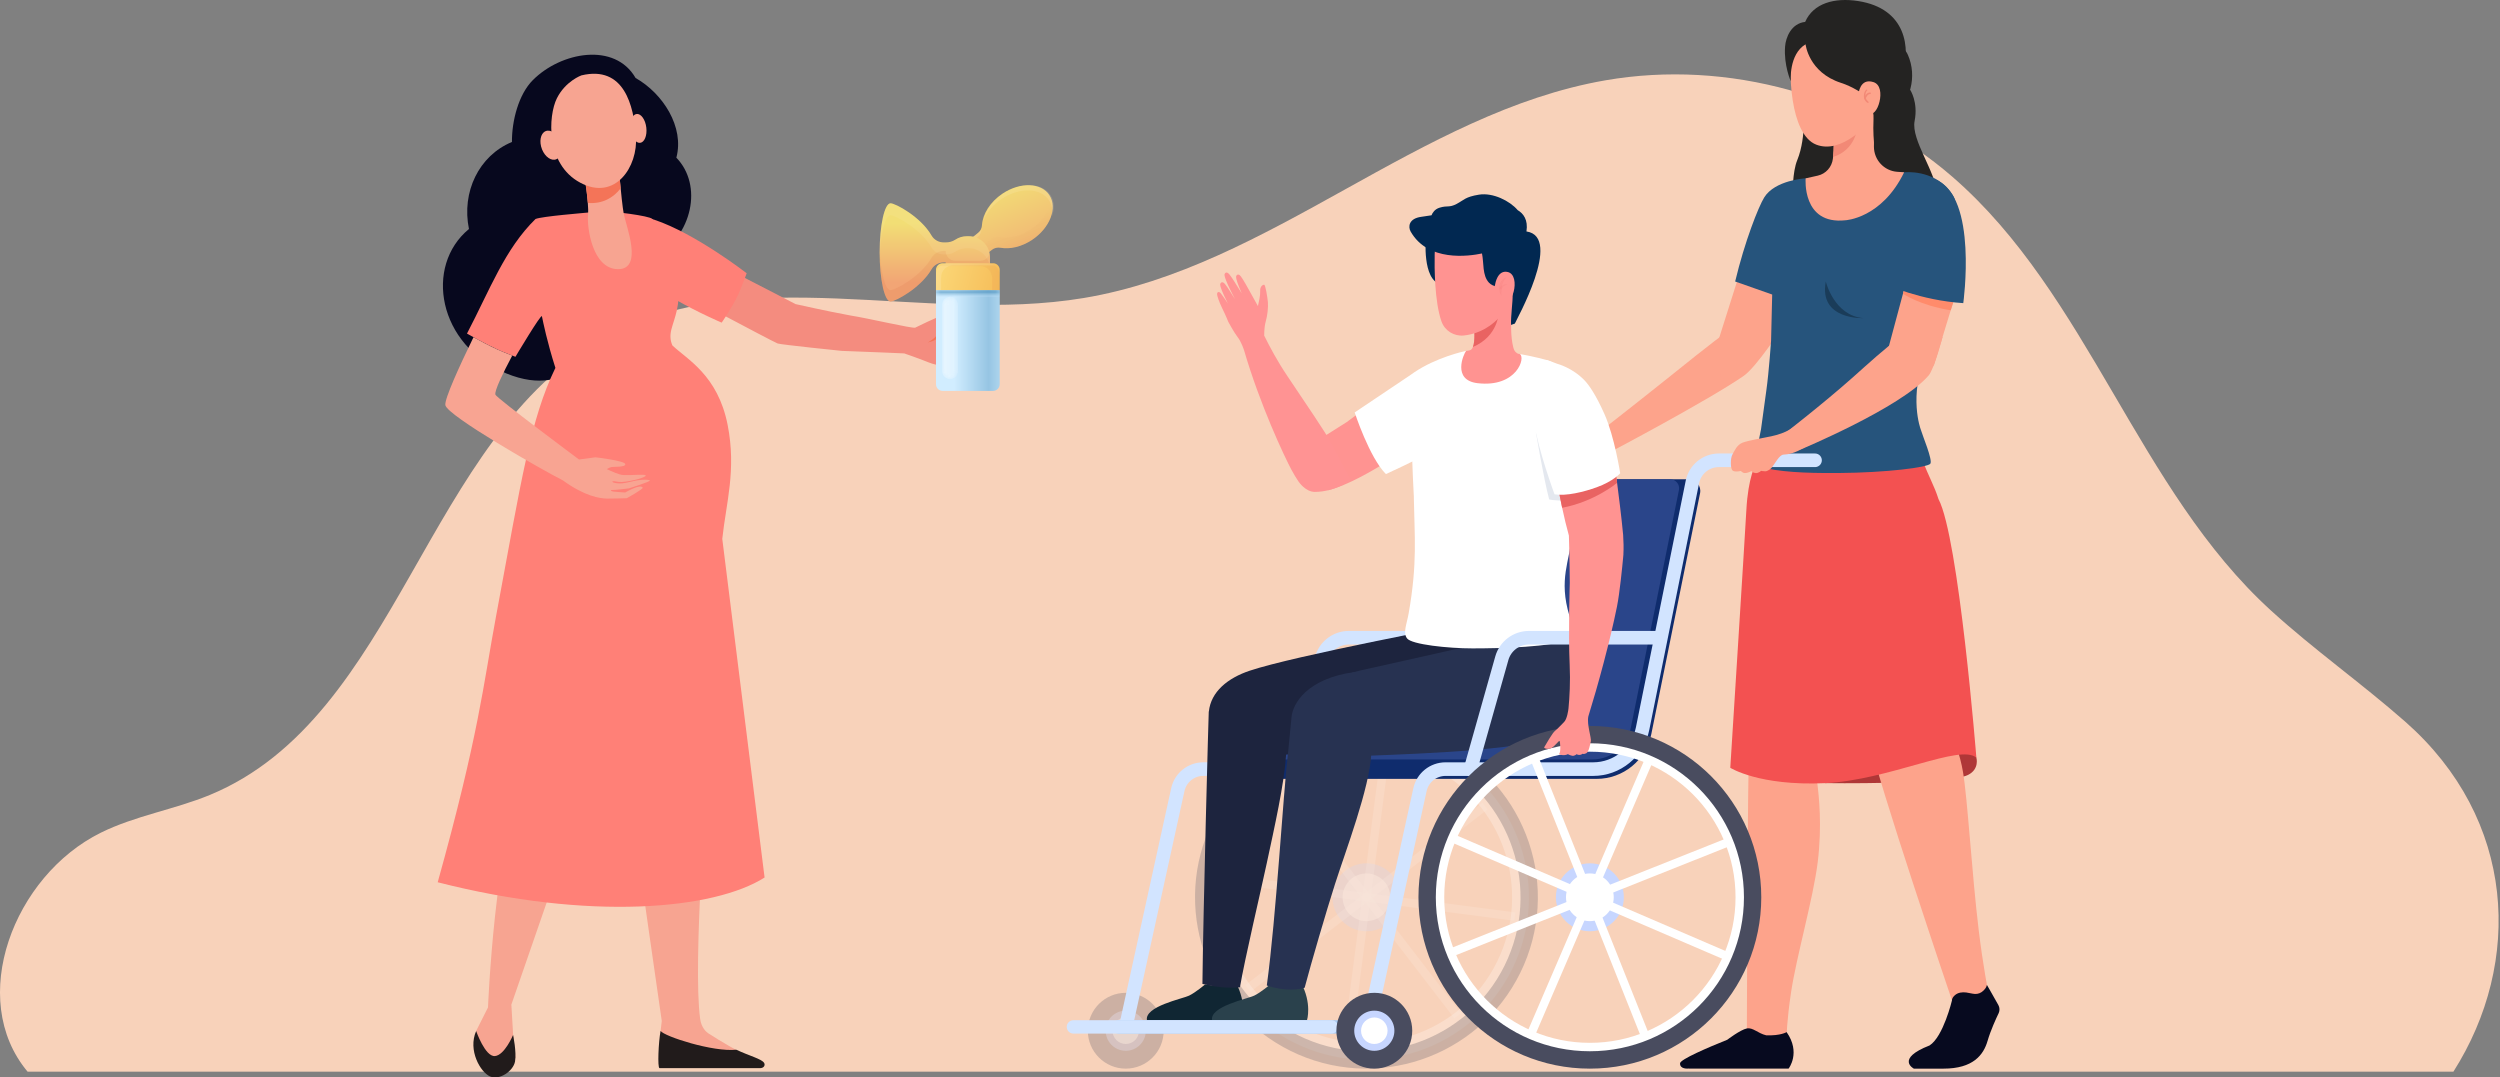
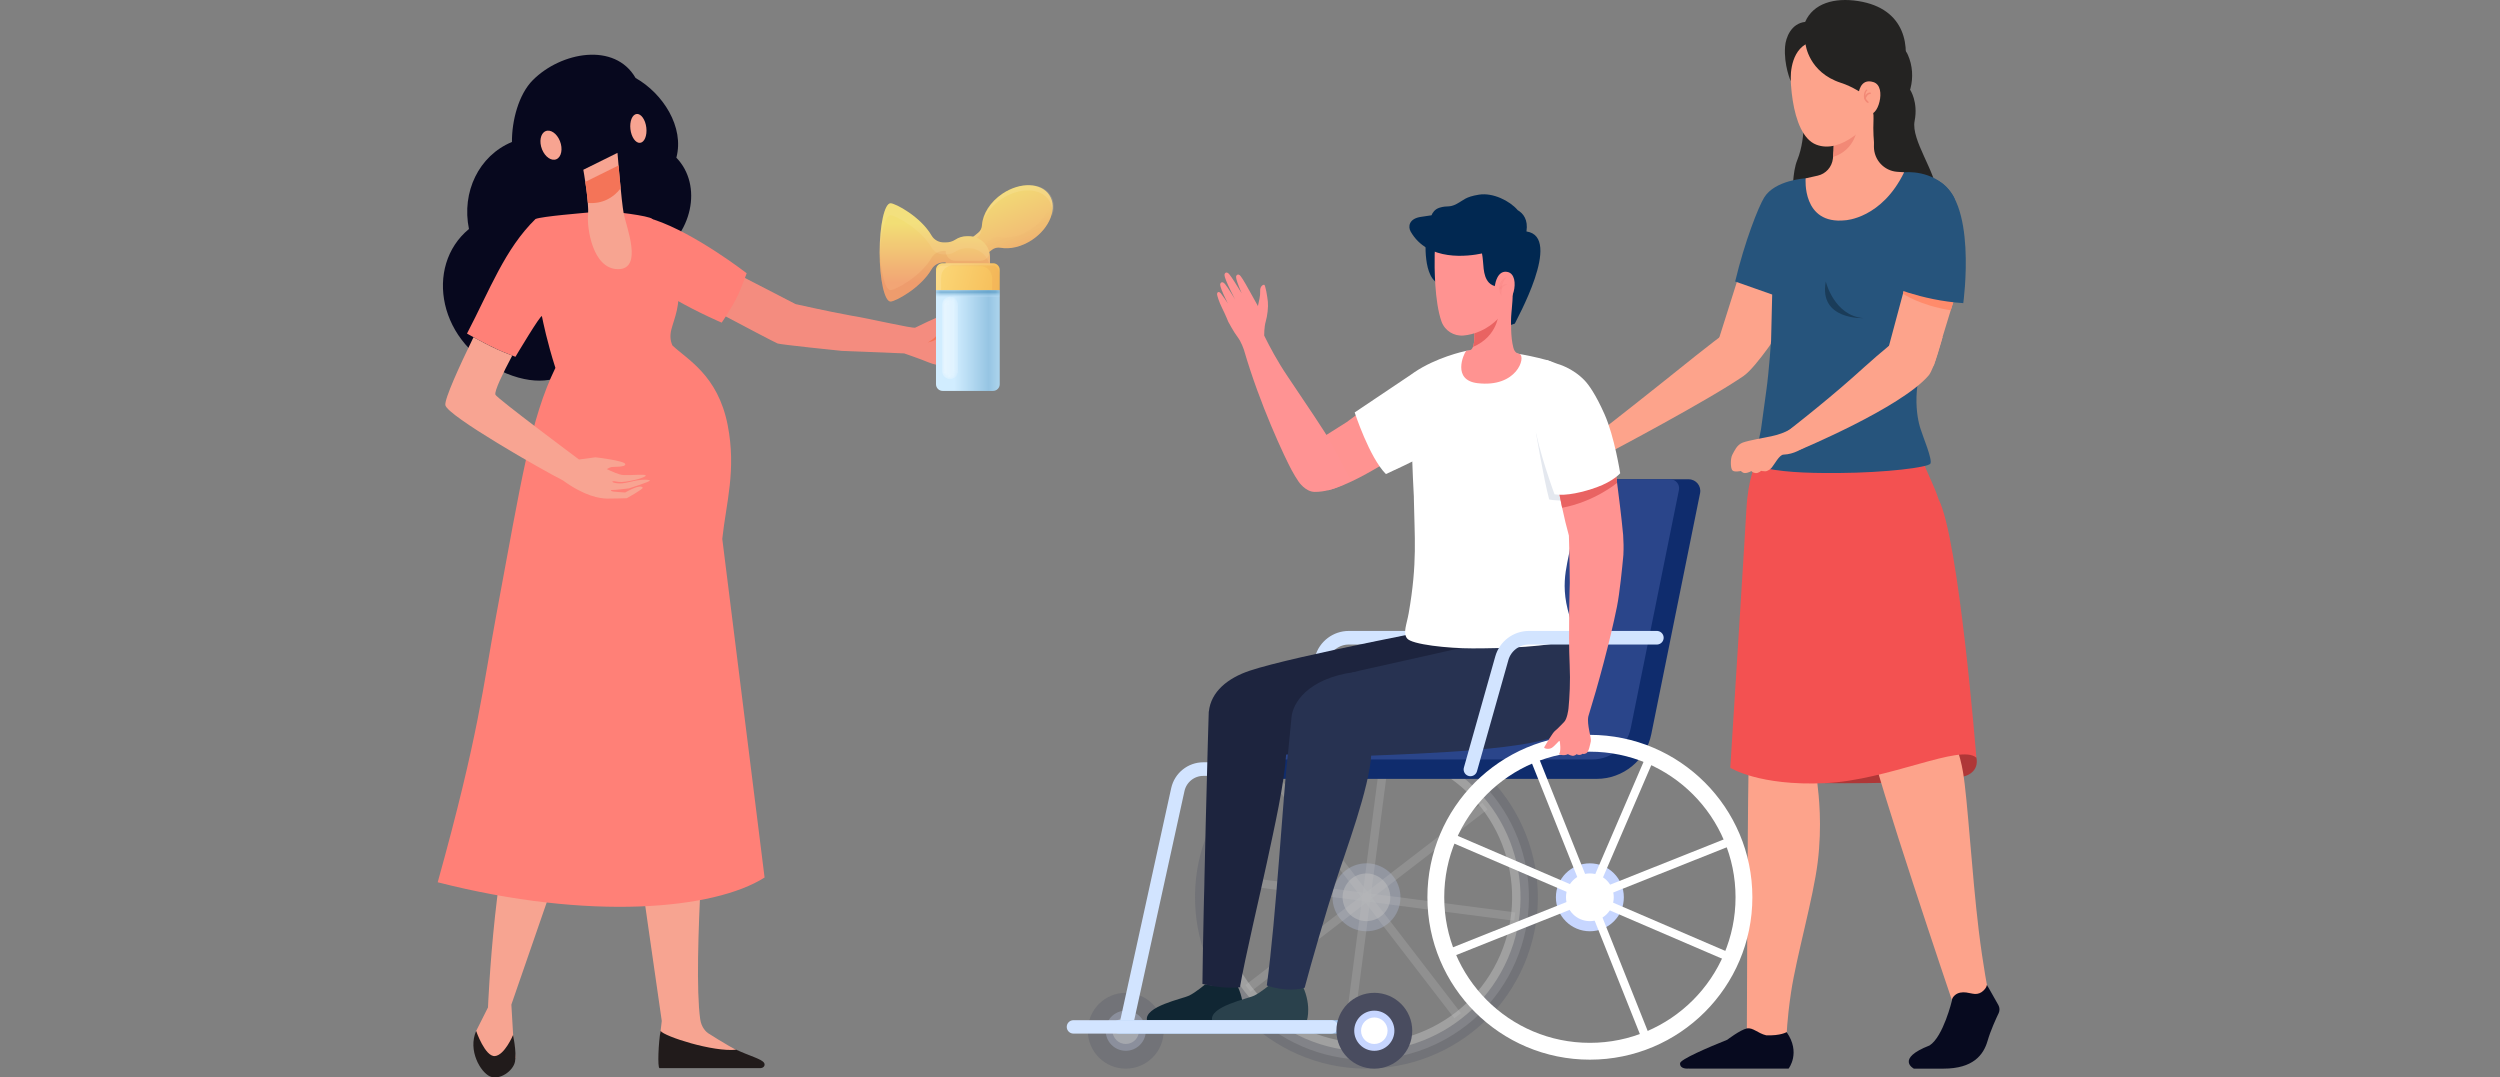
<svg xmlns="http://www.w3.org/2000/svg" width="594" height="256" viewBox="0 0 594 256" fill="none">
  <rect x="0" y="0" width="594" height="256" fill="#808080" stroke="none" />
-   <path d="M582.924 254.634H6.559C-7.931 237.318 3.24 208.11 23.926 197.864C32.141 193.794 41.399 192.369 49.87 188.874C94.819 170.284 101.015 103.879 143.556 80.298C177.245 61.62 219.459 77.148 257.459 70.813C301.885 63.425 337.123 26.767 381.487 19.078C410.521 14.052 441.634 22.705 463.896 42.012C496.258 70.087 507.942 116.302 539.648 145.12C549.828 154.384 561.096 162.348 571.443 171.435C597.874 194.661 599.459 228.629 582.924 254.634Z" fill="#F8D2BA" />
  <path d="M410.221 78.953C407.68 80.626 398.271 88.235 395.129 90.748C387.401 96.924 378.249 104.038 378.249 104.038L382.577 107.418C382.577 107.418 405.972 95.075 414.283 89.323C417.381 87.182 423.471 77.768 423.471 77.768" fill="#FDA38B" />
  <path d="M407.609 83.023L408.911 89.854C411.504 90.536 417.992 84.713 418.683 83.661C423.613 76.078 423.472 68.955 423.472 68.955L413.451 64.557L407.609 83.023Z" fill="#FDA38B" />
  <path d="M431.88 204.925C430.818 213.472 426.835 227.284 425.569 235.681C424.525 242.61 424.498 246.335 424.498 246.335C424.498 246.335 421.542 248.264 415.045 246.335C415.045 246.335 415.213 195.166 415.434 184.238C415.47 183.309 415.505 182.681 415.558 182.371C416.275 178.115 423.808 181.858 427.685 184.105C429.057 184.875 431.686 185.194 431.686 185.194C431.686 185.194 431.721 185.486 431.792 185.999C432.137 188.989 432.987 196.006 431.88 204.925Z" fill="#FDA38B" />
  <path d="M433.615 186.07C433.615 186.07 462.888 186.485 467.606 184.123C470.385 182.734 469.588 180.035 469.588 180.035L465.897 171.78L445.795 178.885L433.615 186.07Z" fill="#AF3737" />
  <path d="M461.1 170.603C461.1 170.603 464.923 174.762 466.402 183.397C467.499 189.803 468.491 207.341 470.146 221.055C471.146 229.328 472.43 235.85 472.43 235.85C472.43 235.85 468.128 238.451 463.79 237.69C463.79 237.69 445.636 184.132 444.273 175.965C443.246 169.869 461.1 170.603 461.1 170.603Z" fill="#FDA38B" />
  <path d="M424.498 245.229C424.498 245.229 423.091 246.122 419.647 245.99C417.638 245.512 416.487 244.069 415.045 244.361C413.496 244.68 410.406 247.042 410.406 247.042C405.742 248.918 399.236 251.705 399.182 252.635C399.103 254.094 401.112 253.891 401.112 253.891L424.967 253.9C424.976 253.909 427.933 250.104 424.498 245.229Z" fill="#070A1F" />
  <path d="M474.82 238.822C473.12 235.77 472.093 234.027 472.093 234.027C471.978 234.646 471.509 235.248 470.81 235.734C470.199 236.15 469.429 236.256 468.712 236.097C468.119 235.965 467.482 235.849 467.181 235.814C466.269 235.699 465.216 235.788 464.446 236.495C463.676 237.212 463.791 237.69 463.791 237.69C463.791 237.69 461.737 246.308 458.471 248.396C450.265 251.608 454.735 253.909 454.735 253.909H461.764C468.801 253.909 471.279 250.67 472.253 247.299C472.952 244.875 474.236 242.07 474.899 240.689C475.165 240.097 475.138 239.398 474.82 238.822Z" fill="#070A1F" />
  <path d="M460.586 118.584C460.073 116.974 459.48 115.594 458.869 114.258C457.258 110.736 456.559 108.772 456.559 108.772L445.831 108.144C445.237 106.613 444.547 105.002 443.75 103.312L418.16 109.232C418.107 109.763 417.204 110.196 417.204 110.196C417.204 110.196 415.346 113.249 414.93 121.274C414.655 126.592 411.115 182.424 411.115 182.424C411.115 182.424 417.948 186.795 433.615 186.078C448.787 185.388 465.853 176.611 469.588 180.044C469.588 180.035 465.41 127.645 460.586 118.584Z" fill="#F35151" />
  <path d="M453.841 21.316C453.841 21.316 455.806 24.218 454.912 28.749C454.018 33.279 460.099 41.021 460.214 46.082H425.959C425.959 46.082 425.835 40.959 427.03 38.039C428.225 35.119 428.499 31.784 428.597 29.757C428.694 27.731 453.841 21.316 453.841 21.316Z" fill="#242322" />
  <path d="M418.417 101.994C418.417 101.994 417.072 108.497 417.072 109.267C417.072 110.046 417.328 110.771 417.753 110.869C422.728 112.125 428.464 112.444 436.714 112.391C448.389 112.311 458.028 111.037 458.648 110.179C459.267 109.329 456.754 103.427 456.355 102.003C456.355 102.003 453.39 94.163 457.63 83.997C458.887 80.98 460.259 76.9 461.463 72.529C464.322 62.177 466.313 50.153 464.012 46.419C460.887 41.357 455.178 40.703 452.425 40.933L429.021 42.366C429.021 42.366 421.719 42.773 419.17 46.923C417.824 49.108 414.549 57.346 412.274 66.884C416.408 68.318 421.073 69.981 421.073 69.981L420.807 80.988C420.807 80.988 420.303 88.368 419.683 92.757C419.347 95.075 418.417 101.994 418.417 101.994Z" fill="#26547C" />
  <path d="M452.425 40.933C447.079 51.949 438.448 52.338 438.448 52.338C428.083 53.444 429.021 42.375 429.021 42.375L431.907 41.729C433.828 41.295 435.244 39.694 435.492 37.738C435.51 37.597 435.527 37.455 435.536 37.305C435.757 35.252 435.704 33.137 435.633 31.775C435.589 30.881 435.527 30.315 435.527 30.315L434.669 23.068C434.669 23.068 450.531 11.919 447.238 22.006C445.609 26.997 445.229 31.554 445.246 34.889C445.264 37.995 447.645 40.579 450.743 40.818L452.425 40.933Z" fill="#FDA38B" />
  <path d="M435.545 37.296C435.766 35.243 435.713 33.129 435.642 31.766L441.281 30.306C441.272 30.306 440.98 35.571 435.545 37.296Z" fill="#F28976" />
  <path d="M425.87 10.928C424.808 16.627 425.268 31.934 431.535 34.367C437.306 36.606 444.06 30.297 448.787 23.334C453.514 16.37 448.167 6.947 441.856 5.266C435.545 3.584 427.26 3.505 425.87 10.928Z" fill="#FDA38B" />
  <path d="M453.372 65.203L448.371 83.855C448.371 83.855 454.16 87.032 459.471 86.89L465.021 68.707" fill="#FDA38B" />
  <path d="M452.142 69.804C452.142 69.804 456.134 72.556 463.49 73.724L464.322 71.096L452.54 68.389L452.142 69.804Z" fill="#FF8B6B" />
  <path d="M450.23 58.196L448.185 67.61C448.185 67.61 456.284 71.37 466.473 72.025C466.473 72.025 470.013 46.764 459.922 42.685C459.922 42.676 454.39 41.711 450.23 58.196Z" fill="#26547C" />
  <path d="M451 80.537C448.46 82.21 443.361 86.873 440.352 89.553C432.96 96.128 423.471 103.436 423.471 103.436L427.8 106.816C427.8 106.816 451.637 96.88 458.232 89.226C459.604 87.633 461.56 80.059 461.56 80.059" fill="#FDA38B" />
  <path d="M429.004 10.53C429.004 10.53 429.712 17.202 437.422 19.688C442.697 21.387 447.521 26.156 447.521 26.156C447.521 26.156 450.575 22.697 452.027 17.883C454.01 11.353 452.947 2.036 441.493 0.249C435.89 -0.627 430.845 0.762 428.906 5.204C425.605 5.575 424.304 8.867 424.135 11.052C423.79 15.476 425.49 19.325 425.49 19.325C425.49 19.325 424.976 12.919 429.004 10.53Z" fill="#242322" />
  <path d="M444.042 25.13C444.042 25.13 445.282 25.572 445.149 28.253C444.998 31.306 445.264 33.916 445.264 33.916L446.512 33.022C446.512 33.022 447.804 30.863 449.84 26.926C453.859 24.413 455.612 18.166 453.292 12.99C450.734 7.265 445.237 19.688 445.237 19.688L444.042 25.13Z" fill="#242322" />
  <path d="M433.81 66.884C433.81 66.884 435.758 75.051 442.812 75.591C442.821 75.591 432.049 76.113 433.81 66.884Z" fill="#1A3C59" />
  <path d="M441.582 22.343C441.582 22.343 441.874 18.449 445.14 19.511C446.831 20.06 447.026 22.281 446.565 24.192C446.114 26.076 445.025 27.66 443.529 27.014" fill="#FDA38B" />
  <path d="M443.414 21.307C442.98 21.679 442.848 22.307 442.856 22.856C442.865 23.183 442.927 23.502 443.095 23.794C443.246 24.05 443.476 24.316 443.75 24.448C443.927 24.537 444.069 24.333 443.954 24.192C443.795 23.988 443.591 23.838 443.449 23.617C443.299 23.378 443.246 23.112 443.237 22.829C443.228 22.36 443.246 21.847 443.626 21.511C443.759 21.387 443.556 21.183 443.414 21.307Z" fill="#F28976" />
  <path d="M444.37 21.98C444.043 21.971 443.751 22.095 443.512 22.307C443.405 22.404 443.308 22.52 443.219 22.643C443.184 22.697 443.149 22.75 443.122 22.811C443.113 22.82 443.113 22.838 443.104 22.847C443.104 22.856 443.096 22.865 443.096 22.873C443.087 22.891 443.087 22.891 443.096 22.873C443.096 22.856 443.104 22.865 443.096 22.873C443.096 22.882 443.087 22.882 443.087 22.891C443.069 22.935 443.051 22.98 443.034 23.015C442.989 23.13 442.954 23.263 442.945 23.395C442.945 23.484 443.016 23.555 443.096 23.564C443.184 23.573 443.255 23.519 443.281 23.44C443.29 23.413 443.264 23.475 443.281 23.449C443.29 23.431 443.299 23.404 443.308 23.387C443.317 23.369 443.326 23.342 443.335 23.316C443.335 23.307 443.343 23.298 443.343 23.28C443.343 23.272 443.361 23.236 443.352 23.263C443.343 23.289 443.361 23.245 443.361 23.245C443.37 23.236 443.37 23.219 443.379 23.21C443.423 23.104 443.476 23.006 443.538 22.909C443.574 22.856 443.6 22.811 443.636 22.759C443.644 22.75 443.671 22.714 443.653 22.732C443.635 22.759 443.662 22.714 443.671 22.714C443.689 22.688 443.715 22.661 443.733 22.643C443.777 22.599 443.821 22.555 443.866 22.52C443.883 22.502 443.857 22.528 443.857 22.528C443.866 22.528 443.866 22.52 443.874 22.52C443.883 22.511 443.901 22.502 443.91 22.493C443.936 22.475 443.963 22.458 443.99 22.44C444.007 22.431 444.016 22.422 444.034 22.413C444.043 22.413 444.051 22.404 444.051 22.404C444.087 22.387 444.034 22.413 444.051 22.404C444.087 22.396 444.122 22.378 444.149 22.369C444.167 22.36 444.184 22.36 444.202 22.36C444.211 22.36 444.255 22.343 444.237 22.351C444.22 22.36 444.237 22.351 444.246 22.351C444.255 22.351 444.264 22.351 444.282 22.351C444.299 22.351 444.326 22.351 444.344 22.351C444.441 22.351 444.53 22.272 444.53 22.166C444.547 22.068 444.468 21.989 444.37 21.98Z" fill="#F28976" />
  <g opacity="0.5">
    <path opacity="0.5" d="M267.479 253.909C272.456 253.909 276.49 249.876 276.49 244.901C276.49 239.927 272.456 235.894 267.479 235.894C262.503 235.894 258.468 239.927 258.468 244.901C258.468 249.876 262.503 253.909 267.479 253.909Z" fill="#494C5F" />
    <path opacity="0.5" d="M262.708 244.901C262.708 242.264 264.841 240.132 267.479 240.132C270.117 240.132 272.25 242.264 272.25 244.901C272.25 247.538 270.117 249.67 267.479 249.67C264.841 249.67 262.708 247.529 262.708 244.901Z" fill="#C7D6FF" />
    <path opacity="0.5" d="M264.328 244.901C264.328 243.158 265.744 241.751 267.479 241.751C269.223 241.751 270.63 243.167 270.63 244.901C270.63 246.644 269.214 248.051 267.479 248.051C265.736 248.051 264.328 246.635 264.328 244.901Z" fill="white" />
  </g>
  <g opacity="0.5">
    <path opacity="0.5" d="M306.842 245.149C289.192 235.31 282.855 213.021 292.706 195.378C302.549 177.735 324.847 171.399 342.497 181.247C360.156 191.095 366.485 213.375 356.642 231.027C346.79 248.662 324.501 254.988 306.842 245.149Z" stroke="white" stroke-width="3.998" stroke-miterlimit="10" />
    <path opacity="0.5" d="M320.739 220.241C316.845 218.073 315.446 213.154 317.624 209.261C319.792 205.367 324.714 203.969 328.609 206.146C332.503 208.314 333.902 213.233 331.733 217.127C329.547 221.02 324.634 222.418 320.739 220.241Z" fill="#C7D6FF" />
    <path opacity="0.5" d="M321.908 218.144C319.173 216.622 318.19 213.172 319.722 210.437C321.244 207.703 324.696 206.721 327.431 208.252C330.166 209.774 331.149 213.225 329.627 215.959C328.095 218.693 324.643 219.666 321.908 218.144Z" fill="white" />
    <path opacity="0.5" d="M344.506 177.637C324.864 166.683 300.053 173.726 289.104 193.36C278.146 212.995 285.191 237.796 304.833 248.741C324.475 259.695 349.286 252.652 360.235 233.018C371.185 213.384 364.148 188.591 344.506 177.637ZM306.842 245.149C289.192 235.31 282.855 213.021 292.706 195.378C302.549 177.735 324.847 171.399 342.497 181.247C360.156 191.095 366.485 213.375 356.642 231.027C346.79 248.662 324.501 254.988 306.842 245.149Z" fill="#494C5F" />
    <g opacity="0.5">
      <path opacity="0.5" d="M324.67 213.189L352.818 191.538" stroke="white" stroke-width="1.999" stroke-miterlimit="10" />
      <path opacity="0.5" d="M324.67 213.189L359.899 217.781" stroke="white" stroke-width="1.999" stroke-miterlimit="10" />
      <path opacity="0.5" d="M324.67 213.189L346.33 241.335" stroke="white" stroke-width="1.999" stroke-miterlimit="10" />
      <path opacity="0.5" d="M320.076 248.405L324.67 213.189" stroke="white" stroke-width="1.999" stroke-miterlimit="10" />
      <path opacity="0.5" d="M324.67 213.189L296.513 234.85" stroke="white" stroke-width="1.999" stroke-miterlimit="10" />
      <path opacity="0.5" d="M324.67 213.189L289.44 208.606" stroke="white" stroke-width="1.999" stroke-miterlimit="10" />
      <path opacity="0.5" d="M324.67 213.189L303.001 185.052" stroke="white" stroke-width="1.999" stroke-miterlimit="10" />
      <path opacity="0.5" d="M324.67 213.189L329.255 177.982" stroke="white" stroke-width="1.999" stroke-miterlimit="10" />
    </g>
  </g>
  <path d="M373.699 109.365H350.861C347.799 109.365 345.161 111.524 344.559 114.523L332.822 172.665C331.636 178.522 326.493 182.734 320.518 182.734H285.917C283.005 182.734 280.482 184.76 279.854 187.609L267.488 243.963" stroke="#D2E4FF" stroke-width="3.231" stroke-miterlimit="10" />
  <path d="M306.577 182.813L314.039 156.393C314.853 153.517 317.482 151.526 320.474 151.526H350.87" stroke="#D2E4FF" stroke-width="3.231" stroke-miterlimit="10" stroke-linecap="round" />
  <path d="M403.936 117.186L392.349 174.434C391.101 180.619 385.666 185.061 379.355 185.061H304.028C303.311 185.061 302.664 184.778 302.195 184.309C301.726 183.84 301.443 183.194 301.443 182.477C301.443 181.637 301.841 180.893 302.461 180.424C302.903 180.088 303.434 179.902 304.028 179.902H321.129C327.431 179.902 332.866 175.461 334.123 169.276L343.01 125.398C344.364 118.699 350.251 113.877 357.102 113.877H401.236C402.98 113.886 404.281 115.47 403.936 117.186Z" fill="#0F2C6D" />
  <path d="M396.837 113.886C398.173 113.886 399.182 115.116 398.917 116.425L387.463 173.01C386.595 177.336 382.789 180.442 378.381 180.442H302.47C302.912 180.106 304.098 178.097 304.691 178.097H321.793C328.095 178.097 332.866 175.478 334.123 169.293L343.01 125.415C344.364 118.717 350.251 113.895 357.102 113.895H396.837V113.886Z" fill="#2A458A" />
  <path d="M272.516 242.406H295.07C295.07 242.406 296.327 238.389 293.6 233.416C293.6 233.416 291.786 234.867 286.351 233.885C286.351 233.885 284.085 235.814 282.518 236.566C280.934 237.327 271.905 239.106 272.516 242.406Z" fill="#102633" />
  <path d="M287.989 242.406H310.542C310.542 242.406 311.799 238.389 309.073 233.416C309.073 233.416 307.258 234.867 301.824 233.885C301.824 233.885 299.558 235.814 297.991 236.566C296.406 237.327 287.387 239.106 287.989 242.406Z" fill="#2A414C" />
  <path d="M347.932 153.022C347.613 149.934 347.02 148.367 347.02 148.367C347.02 148.367 307.462 155.826 296.937 159.357C291.706 161.109 287.723 164.338 287.227 169.055L287.201 169.046C287.147 169.541 285.873 216.64 285.696 233.779C290.007 234.85 293.131 234.744 294.609 234.575C295.813 227.594 299.425 212.366 300.974 205.137C302.806 196.564 305.134 186.344 305.577 179.292C321.571 177.903 342.683 175.549 345.223 174.275C349.392 172.151 350.649 164.701 347.932 153.022Z" fill="#1D243E" />
  <path d="M373.619 150.818C373.309 147.73 372.194 146.607 372.194 146.607L355.872 151.942L341.028 155.322C335.522 156.543 328.883 158.021 323.023 159.348C319.545 160.136 316.703 161.914 314.995 164.374L325.041 179.566C338.735 179.035 364.174 178.115 371.309 174.257C379.736 169.7 373.619 150.818 373.619 150.818Z" fill="#273251" />
  <path d="M306.86 170.453L306.072 178.566C304.842 188.892 303.249 217.64 300.991 234.159C305.647 235.708 308.958 235.027 309.985 234.682C311.525 228.824 315.234 216.171 317.172 210.128C319.748 202.076 325.404 187.291 325.829 179.053L321.846 159.667C310.383 161.259 307.126 167.285 306.86 170.453Z" fill="#273251" />
  <path d="M373.407 127.441C373.053 133.228 370.22 137.564 372.911 146.368C373.548 148.482 373.708 149.571 373.708 150.438C373.708 151.048 372.938 151.677 372.61 151.854C369.291 153.765 356.358 154.057 349.844 154.057C344.064 154.057 335.389 153.137 334.309 151.677C333.3 150.341 334.221 148.412 334.699 145.731C336.823 133.644 336.071 127.362 335.938 118.637C335.938 118.416 335.929 118.195 335.929 117.974V117.815H335.92C335.814 115.833 334.778 96.11 335.451 88.872C335.628 88.739 335.814 88.616 336 88.483C341.275 84.908 347.764 83.493 348.312 83.377C348.33 83.369 348.339 83.369 348.339 83.369C350.003 83.262 351.826 83.227 353.8 83.289C357.146 83.386 362.572 84.2 367.405 85.519C367.405 85.519 367.441 85.528 367.458 85.528C367.928 85.678 371.07 86.855 374.318 90.341C375.416 91.491 376.531 92.916 377.54 94.659C377.31 100.065 376.142 109.789 375.478 118.204C375.389 119.478 373.486 126.229 373.407 127.441Z" fill="white" />
  <path d="M338.788 56.408C338.788 56.408 337.832 66.522 342.346 67.566C345.25 68.238 344.904 64.69 344.904 64.69L344.984 60.487L338.788 56.408Z" fill="#012851" />
  <path d="M351.039 91.04C345.002 90.314 347.711 84.165 348.357 83.351L348.366 83.36C348.366 83.36 349.322 83.245 349.525 83.094C349.711 82.953 349.853 82.723 349.968 82.431C350.534 80.971 350.269 78.051 350.251 77.865C350.251 77.856 350.251 77.856 350.251 77.856V77.316C350.348 76.971 350.437 76.635 350.517 76.325L353.526 73.963L359.899 68.955C359.899 68.955 358.209 77.325 359.572 82.599C359.713 83.138 360.032 83.953 361.059 84.103C362.608 84.837 360.43 92.164 351.039 91.04Z" fill="#FF9391" />
  <path d="M356.084 74.281C356.084 74.281 356.031 79.865 349.968 82.439C350.534 80.98 350.269 78.06 350.251 77.874L352.791 75.883L356.084 74.281Z" fill="#E96362" />
  <path d="M340.877 60.399C340.815 63.451 340.833 71.662 342.497 76.379C343.276 78.582 345.471 79.944 347.79 79.714C350.056 79.484 353.296 78.546 356.208 75.441C357.704 73.848 359.386 73.653 360.156 71.609C361.422 68.3 363.369 62.151 362.254 58.178C360.722 52.754 344.108 46.622 341.205 57.673C340.983 58.558 340.895 59.478 340.877 60.399Z" fill="#FF9391" />
  <path d="M362.687 54.992C363.112 52.205 361.944 50.719 360.607 49.931C358.722 47.71 354.703 45.719 351.402 46.25C348.109 46.79 347.905 47.498 346.091 48.454C344.276 49.409 343.975 48.754 342.045 49.347C340.904 49.701 340.372 50.533 340.125 51.152C339.337 51.276 338.54 51.4 337.708 51.515C334.725 51.904 334.522 53.869 335.168 55.01C339.275 62.248 348.959 60.894 352.119 60.222C352.597 62.451 352.154 65.416 353.774 67.159C354.703 68.15 356.482 68.389 358.332 68.291C358.509 68.743 359.395 69.203 359.403 69.813C359.457 71.91 358.952 74.689 359.023 77.201L359.926 76.883C360.129 76.263 371.433 56.284 362.687 54.992Z" fill="#012851" />
  <path d="M356.093 72.114C359.43 73.857 361.51 65.398 358.244 64.628C355.765 64.044 355.252 67.539 355.252 67.539C355.252 67.539 354.19 71.114 356.093 72.114Z" fill="#FF9391" />
  <g opacity="0.5">
    <g opacity="0.5">
      <path opacity="0.5" d="M357.978 65.911C357.35 66.486 357.031 67.159 356.881 67.893C356.792 68.256 356.783 68.645 356.748 69.034C356.748 69.433 356.739 69.831 356.722 70.264C356.606 70.079 356.536 69.884 356.438 69.689C356.367 69.486 356.314 69.282 356.27 69.07C356.199 68.645 356.182 68.203 356.279 67.76C356.376 67.327 356.562 66.893 356.863 66.557C357.146 66.221 357.554 65.973 357.978 65.911Z" fill="#E96362" />
    </g>
    <g opacity="0.5">
      <path opacity="0.5" d="M358.332 67.601C357.952 67.619 357.589 67.751 357.323 67.973C357.049 68.185 356.872 68.486 356.775 68.805L356.226 68.53C356.465 68.176 356.792 67.867 357.173 67.707C357.545 67.539 357.961 67.513 358.332 67.601Z" fill="#E96362" />
    </g>
  </g>
  <path d="M364.909 102.569C364.909 102.569 366.75 113.629 368.078 118.655C368.078 118.655 368.937 118.965 372.159 118.938L364.909 102.569Z" fill="#E4E8EF" />
  <path d="M332.317 91.181L319.969 100.295L310.197 106.462L315.499 116.496C320.288 115.355 326.644 111.444 328.033 110.639C331.963 108.32 335.265 105.949 335.265 105.949L332.317 91.181Z" fill="#FF9391" />
  <path d="M315.942 104.648C315.119 103.091 310.25 95.809 305.94 89.438C303.55 85.908 301.664 82.369 300.372 79.732C300.372 79.723 300.345 77.75 300.735 76.405C301.133 75.051 301.372 72.928 301.248 71.742C301.133 70.547 300.673 67.672 300.363 67.654C300.053 67.636 299.336 68.035 299.416 69.22C299.478 70.211 299.088 71.786 298.885 72.724C298.15 71.397 297.097 69.495 296.876 69.105C296.53 68.495 295.468 66.539 294.84 65.69C294.211 64.841 293.707 65.354 293.689 65.796C293.671 66.239 294.123 67.636 294.999 69.61C295.008 69.636 295.017 69.654 295.026 69.68C294.663 69.096 294.379 68.645 294.282 68.495C293.91 67.902 292.76 65.991 292.087 65.177C291.414 64.363 290.936 64.894 290.936 65.336C290.936 65.778 291.458 67.159 292.423 69.088C292.689 69.618 293.052 70.344 293.441 71.105C293.361 70.972 293.291 70.866 293.255 70.804C292.883 70.211 291.733 68.3 291.06 67.486C290.387 66.672 289.909 67.203 289.909 67.645C289.909 68.088 290.432 69.468 291.396 71.397C291.511 71.627 291.635 71.875 291.759 72.123C291.237 71.335 290.467 70.194 290.086 69.725C289.546 69.07 289.166 69.495 289.166 69.857C289.166 70.211 289.635 71.716 290.405 73.264C291.184 74.812 291.839 76.458 291.839 76.458C291.839 76.458 293.193 78.98 294.061 80.095C294.937 81.21 295.539 83.085 295.539 83.085H295.548C297.451 89.633 299.85 95.96 301.974 101.03C304.222 106.392 306.161 110.347 306.878 111.674C307.444 112.718 307.993 113.638 308.569 114.47L308.577 114.479C308.577 114.479 310.188 116.868 312.375 116.877C317.057 116.903 320.943 114.072 320.943 114.072L315.942 104.648Z" fill="#FF9393" />
  <path d="M327.13 245.582H265.851C264.974 245.582 264.257 244.875 264.257 243.99C264.257 243.114 264.965 242.397 265.851 242.397H327.13C328.007 242.397 328.724 243.105 328.724 243.99C328.724 244.875 328.016 245.582 327.13 245.582Z" fill="#A6CAF4" />
  <path d="M316.331 245.583H255.052C254.175 245.583 253.458 244.875 253.458 243.99C253.458 243.114 254.166 242.397 255.052 242.397H316.331C317.208 242.397 317.925 243.105 317.925 243.99C317.925 244.875 317.208 245.583 316.331 245.583Z" fill="#D2E4FF" />
-   <path d="M431.252 109.365H408.415C405.352 109.365 402.714 111.524 402.112 114.523L390.278 173.133C389.154 178.717 384.241 182.743 378.532 182.743H343.453C340.541 182.743 338.018 184.769 337.389 187.618L325.024 243.972" stroke="#D2E4FF" stroke-width="3.231" stroke-miterlimit="10" stroke-linecap="round" />
  <path d="M349.375 182.813L356.836 156.393C357.651 153.517 360.28 151.526 363.272 151.526H393.668" stroke="#D2E4FF" stroke-width="3.231" stroke-miterlimit="10" stroke-linecap="round" />
  <path d="M377.753 249.777C357.536 249.777 341.151 233.399 341.151 213.189C341.151 192.98 357.536 176.602 377.753 176.602C397.979 176.602 414.363 192.98 414.363 213.189C414.363 233.399 397.97 249.777 377.753 249.777Z" stroke="white" stroke-width="3.998" stroke-miterlimit="10" />
  <path d="M377.753 221.268C373.291 221.268 369.68 217.658 369.68 213.198C369.68 208.739 373.291 205.129 377.753 205.129C382.214 205.129 385.825 208.739 385.825 213.198C385.834 217.649 382.214 221.268 377.753 221.268Z" fill="#C7D6FF" />
  <path d="M377.753 218.861C374.619 218.861 372.079 216.322 372.079 213.189C372.079 210.057 374.619 207.526 377.753 207.526C380.886 207.526 383.426 210.066 383.426 213.189C383.426 216.322 380.886 218.861 377.753 218.861Z" fill="white" />
-   <path d="M377.753 172.488C355.261 172.488 337.026 190.715 337.026 213.198C337.026 235.681 355.261 253.909 377.753 253.909C400.245 253.909 418.479 235.681 418.479 213.198C418.479 190.715 400.245 172.488 377.753 172.488ZM377.753 249.777C357.536 249.777 341.151 233.399 341.151 213.189C341.151 192.98 357.536 176.602 377.753 176.602C397.979 176.602 414.363 192.98 414.363 213.189C414.363 233.399 397.97 249.777 377.753 249.777Z" fill="#494C5F" />
  <path d="M377.753 213.189L391.791 180.566" stroke="white" stroke-width="1.999" stroke-miterlimit="10" />
  <path d="M377.753 213.189L410.752 200.05" stroke="white" stroke-width="1.999" stroke-miterlimit="10" />
  <path d="M377.753 213.189L410.389 227.222" stroke="white" stroke-width="1.999" stroke-miterlimit="10" />
  <path d="M377.753 213.189L390.906 246.184" stroke="white" stroke-width="1.999" stroke-miterlimit="10" />
-   <path d="M377.753 213.189L363.714 245.821" stroke="white" stroke-width="1.999" stroke-miterlimit="10" />
  <path d="M377.753 213.189L344.754 226.338" stroke="white" stroke-width="1.999" stroke-miterlimit="10" />
  <path d="M377.753 213.189L345.117 199.165" stroke="white" stroke-width="1.999" stroke-miterlimit="10" />
  <path d="M377.753 213.189L364.599 180.203" stroke="white" stroke-width="1.999" stroke-miterlimit="10" />
  <path d="M385.657 127.061C385.657 127.008 385.657 126.972 385.639 126.911C385.454 124.946 385.206 122.655 384.922 120.327C384.905 120.195 384.896 120.115 384.896 120.115C384.675 118.31 384.453 116.47 384.223 114.735C384.117 113.833 384.002 112.957 383.896 112.134C383.373 108.144 382.966 105.171 382.966 105.171L369.352 110.78C369.352 110.78 369.441 111.4 369.618 112.435C369.928 114.249 370.468 117.363 371.167 120.646C371.645 122.885 372.194 125.203 372.769 127.256C372.928 132.042 372.982 138.484 372.982 138.484C372.982 138.484 372.601 150.323 372.955 158.003C373.141 161.967 372.928 165.674 372.672 168.347C372.628 168.727 372.344 170.904 371.583 171.594C371.194 171.939 370.167 173.125 369.512 173.62C368.857 174.107 367.263 176.965 366.909 177.54C366.732 177.841 367.918 178.133 368.653 177.717C369.388 177.301 370.344 176.027 370.521 176.027C370.698 176.027 370.937 178.814 370.415 179.133C370.415 179.133 370.636 179.371 371.335 179.425C372.043 179.478 372.53 179.186 372.53 179.186C372.53 179.186 373.061 179.495 373.592 179.575C374.115 179.655 374.637 179.186 374.637 179.186C374.637 179.186 374.77 179.371 375.265 179.371C375.761 179.371 375.982 179.088 375.982 179.088C375.982 179.088 376.239 179.274 376.885 178.982C377.514 178.699 377.797 176.894 377.983 176.133C378.169 175.372 376.983 172.151 377.39 170.214C379.62 163.047 382.559 152.261 384.188 144.156C384.843 140.935 385.471 134.493 385.666 132.396C385.684 132.264 385.693 132.122 385.701 131.981C385.719 131.821 385.728 131.724 385.728 131.715C385.728 131.706 385.728 131.697 385.719 131.689C385.799 130.282 385.763 128.654 385.657 127.061Z" fill="#FF9391" />
  <path d="M384.223 114.735C383.966 114.948 378.673 119.248 371.167 120.646C370.468 117.363 369.928 114.249 369.618 112.435C369.901 112.01 370.14 111.736 370.238 111.683C370.928 111.329 378.54 109.382 378.54 109.382L383.887 112.134C384.011 112.957 384.117 113.833 384.223 114.735Z" fill="#E96362" />
  <path d="M381.231 98.41C379.107 93.624 377.434 91.367 376.522 90.412C373.645 87.377 370.061 86.457 370.061 86.457C368.6 85.864 367.485 85.528 367.485 85.528C367.485 85.528 363.13 88.66 364.661 101.021C365.325 106.392 369.352 117.452 369.352 117.452C372.141 117.912 376.283 116.894 379.372 115.779C383.347 114.337 384.958 112.453 384.958 112.453C384.958 112.453 383.604 103.737 381.231 98.41Z" fill="white" />
  <path d="M326.537 253.909C331.514 253.909 335.548 249.876 335.548 244.901C335.548 239.927 331.514 235.894 326.537 235.894C321.561 235.894 317.526 239.927 317.526 244.901C317.526 249.876 321.561 253.909 326.537 253.909Z" fill="#494C5F" />
  <path d="M326.537 249.67C329.172 249.67 331.308 247.535 331.308 244.901C331.308 242.267 329.172 240.132 326.537 240.132C323.902 240.132 321.766 242.267 321.766 244.901C321.766 247.535 323.902 249.67 326.537 249.67Z" fill="#C7D6FF" />
  <path d="M326.537 248.051C328.278 248.051 329.689 246.641 329.689 244.901C329.689 243.162 328.278 241.751 326.537 241.751C324.797 241.751 323.386 243.162 323.386 244.901C323.386 246.641 324.797 248.051 326.537 248.051Z" fill="white" />
  <path d="M426.561 101.215C426.561 101.215 424.631 102.888 420.834 103.666C419.586 103.923 415.408 104.648 414.044 105.171C412.672 105.693 412.079 107.179 411.601 108.046C411.123 108.913 411.141 111.205 411.601 111.736C412.062 112.276 413.628 111.904 413.628 111.904C413.628 111.904 414.044 112.399 414.584 112.399C415.39 112.391 416.133 111.922 416.133 111.922C416.133 111.922 416.443 112.346 417.134 112.408C417.815 112.461 418.444 111.869 418.444 111.869C418.444 111.869 418.877 111.984 419.409 111.984C419.948 111.984 420.674 111.462 420.958 111.116C421.63 110.32 422.763 108.055 423.755 108.02C426.384 107.913 428.136 106.586 428.809 106.215C429.482 105.834 426.561 101.215 426.561 101.215Z" fill="#FDA38B" />
  <path d="M335.46 88.872L321.873 97.995C321.873 97.995 325.36 108.701 329.29 112.638C329.29 112.638 336.876 109.188 340.452 107.126L335.46 88.872Z" fill="white" />
  <g clip-path="url(#clip0_1488_4)">
    <path d="M120.282 88.719C136.28 95.287 141.427 80.936 141.027 81.316C141.332 80.99 143.739 79.941 145.277 79.188C151.688 76.053 155.564 68.761 155.418 61.424C164.615 55.837 167.012 44.006 160.704 37.467C162.644 30.197 157.524 22.214 151.014 18.529C146.086 9.958 133.298 12.314 126.597 19.039C123.201 22.448 121.588 28.755 121.642 33.734C113.756 36.99 109.63 45.666 111.425 54.413C100.784 63.154 103.958 82.018 120.282 88.719Z" fill="#07081E" />
    <path d="M234.083 78.051C234.083 78.051 232.543 78.288 232.025 78.33C231.418 78.376 229.593 78.375 229.593 78.375C229.593 78.375 223.24 78.074 223.309 77.606C223.377 77.138 224.509 76.58 224.909 76.461C225.309 76.342 225.768 76.164 226.17 76.045C226.57 75.927 226.818 75.531 226.716 75.025C226.613 74.517 224.916 74.647 224.337 74.809C222.53 75.313 217.958 77.624 217.462 77.849C216.878 78.114 205.994 75.561 202.189 74.983V74.982C195.993 73.851 189.687 72.377 189.031 72.255L165.167 59.936L157.083 67.015C157.083 67.015 183.368 81.062 184.764 81.613C185.429 81.876 200.012 83.378 200.014 83.371C207.25 83.657 213.628 83.891 214.851 83.972C214.851 83.972 218.426 85.196 220.655 86.111C222.883 87.025 225.318 86.964 225.986 87.124C226.083 87.148 228.348 87.824 231.26 87.572C233.768 87.355 231.299 86.404 231.299 86.404C231.299 86.404 226.586 85.965 226.687 85.596C226.764 85.312 229.325 85.704 232.103 85.493C232.818 85.439 233.523 85.384 234.169 85.326C235.869 85.177 236.27 84.084 234.47 83.954C233.834 83.909 232.777 83.859 232.016 83.931C231.195 84.008 230.418 83.812 229.719 83.773C228.33 83.692 227.318 83.65 227.354 83.594C227.399 83.522 227.136 83.31 227.894 83.229C228.804 83.132 230.779 83.355 232.107 83.107C232.86 82.966 234.449 82.768 234.449 82.768C234.449 82.768 236.995 82.165 236.998 82.012C237.018 81.184 235.078 81.093 234.079 81.418C233.341 81.298 231.672 81.553 231.672 81.553C231.672 81.553 228.191 81.308 228.222 80.81C228.247 80.401 236.71 79.366 236.672 78.535C236.641 77.854 234.083 78.051 234.083 78.051Z" fill="#F48C7F" />
    <path d="M220.428 81.361C220.428 81.361 223.574 79.805 223.312 77.665C223.312 77.665 223.925 78.812 223.183 79.931C222.44 81.049 220.428 81.361 220.428 81.361Z" fill="#F47458" />
    <path d="M171.468 76.659C171.468 76.659 173.905 73.171 175.352 70.095C176.22 68.246 177.41 64.925 177.41 64.925C177.41 64.925 165.255 55.481 155.479 52.212C151.44 50.86 145.44 51.973 147.544 59.695C149.65 67.416 171.468 76.659 171.468 76.659Z" fill="#FF8077" />
    <path d="M144.387 142.819L150.448 197.579C150.448 197.579 150.29 192.847 150.648 196.137C151.005 199.427 157.237 242.585 157.237 242.585L156.956 244.955L156.805 251.977L180.098 252.155C180.098 252.155 175.188 249.932 168.322 245.539C167.814 245.213 166.644 244.178 166.36 242.112C164.525 228.81 168.154 184.439 168.154 184.439L168.206 142.995L144.387 142.819Z" fill="#F7A491" />
    <path d="M126.03 152.902C124.723 153.235 125.518 183.921 124.437 186.005C117.58 199.211 115.949 239.361 115.949 239.361L113.12 244.983L113.769 250.4C113.769 250.4 118.888 253.367 122.479 251.367L121.924 245.942L121.5 238.695L138.804 188.674L145.467 153.966L126.03 152.902Z" fill="#F7A491" />
    <path d="M156.691 253.783H180.737C181.627 253.702 181.844 252.967 181.535 252.514C180.901 251.581 178.096 250.897 174.943 249.412C169.412 250.001 157.828 246.248 156.956 244.95C156.45 247.549 156.198 253.673 156.691 253.783Z" fill="#211B1B" />
    <path d="M113.133 244.968C113.133 244.968 115.268 251.101 117.578 250.922C119.886 250.746 121.907 245.911 121.907 245.911C121.907 245.911 122.774 249.981 122.369 252.22C121.965 254.461 118.675 256.761 116.423 255.759C114.172 254.756 111.113 249.567 113.133 244.968Z" fill="#211B1B" />
    <path d="M117.871 146.368C123.968 113.596 126.044 99.598 131.963 87.409C129.986 81.21 129.049 76.542 128.761 75.145C128.615 74.438 122.469 84.777 122.469 84.777C122.469 84.777 119.747 83.746 118.327 83.099C115.057 81.613 110.956 79.257 110.956 79.257C116.43 68.768 119.954 59.167 127.235 52.036C128.702 51.4 138.811 50.603 139.829 50.488L139.825 50.491C141.562 50.385 143.64 50.085 144.094 50.133C145.195 50.241 154.302 51.218 155.001 52.041C156.297 53.569 156.317 56.219 157.785 60.035C158.652 62.283 160.169 65.541 160.846 68.019C161.94 72.012 160.113 75.896 159.517 78.279C159.158 79.719 159.25 80.902 159.76 82.07C163.228 85.391 170.559 89.099 172.891 100.975C174.997 111.703 172.52 119.523 171.613 128.034L181.665 208.497C169.684 216.115 140.126 218.858 103.998 209.626C113.808 174.399 114.807 162.836 117.871 146.368Z" fill="#FF8077" />
    <path d="M138.597 40.336C138.597 40.336 139.998 48.043 139.717 51.084C139.436 54.124 140.786 63.921 146.836 63.953C152.886 63.986 148.775 53.782 148.205 50.803C147.636 47.824 146.712 36.319 146.712 36.319L138.597 40.336Z" fill="#F7A491" />
    <path d="M146.96 39.305C147.095 40.865 147.274 42.842 147.463 44.746C145.78 46.978 143.054 48.535 139.665 48.207C139.537 46.566 139.29 44.712 139.065 43.214L146.96 39.305Z" fill="#F47458" />
-     <path d="M138.144 17.909C138.144 17.909 134.366 19.255 132.31 23.366C130.255 27.477 129.577 38.986 137.863 43.407C146.151 47.827 151.618 39.674 151.104 32.368C150.589 25.06 148.292 15.488 138.144 17.909Z" fill="#F7A491" />
    <path d="M153.567 30.332C153.785 32.225 153.117 33.842 152.072 33.941C151.029 34.04 150.005 32.585 149.786 30.69C149.568 28.797 150.236 27.18 151.281 27.081C152.326 26.982 153.348 28.436 153.567 30.332Z" fill="#F7A491" />
    <path d="M133.04 33.52C133.768 35.354 133.406 37.278 132.229 37.818C131.053 38.358 129.509 37.31 128.781 35.478C128.053 33.644 128.415 31.72 129.592 31.18C130.768 30.638 132.312 31.685 133.04 33.52Z" fill="#F7A491" />
    <path d="M145.71 116.797C146.07 116.872 148.55 117.014 148.55 117.014C148.55 117.014 152.187 114.862 152.706 115.88C152.865 116.186 148.937 118.371 148.937 118.371C148.937 118.371 145.141 118.494 144.233 118.467C142.543 118.425 138.988 117.957 133.703 114.115C129.131 111.832 106.153 98.736 105.814 96.245C105.614 94.77 109.112 87.085 112.499 80.126C113.994 80.941 116.315 82.183 118.324 83.1C119.273 83.528 120.803 84.131 121.711 84.485C119.515 88.627 117.437 92.891 117.708 93.773C117.944 94.547 137.568 109.179 137.568 109.179L141.489 108.655C141.489 108.655 148.402 109.456 148.562 110.264C148.728 111.065 145.645 110.855 145.236 110.977C145.007 111.046 144.55 111.2 144.162 111.452C145.297 111.982 147.099 112.831 148.11 112.871C150.431 112.952 153.119 112.619 153.409 112.945C153.748 113.324 150.222 114.37 147.735 114.52C146.717 114.574 146.101 114.268 145.656 114.35C145.054 114.473 146.114 114.948 147.811 114.845C148.78 114.784 150.47 114.262 151.539 114.113C153.292 113.868 154.275 114.005 154.42 114.154C154.663 114.399 149.445 116.035 149.445 116.035C149.445 116.035 146.051 116.469 145.276 116.429C145.281 116.431 144.809 116.62 145.71 116.797Z" fill="#F8A492" />
  </g>
  <path d="M249.349 46.39C247.398 43.358 242.4 43.19 238.185 46.007C235.253 47.971 233.476 50.861 233.323 53.46C233.282 54.188 232.965 54.869 232.404 55.319L229.562 57.603C228.449 58.499 228.259 60.147 229.137 61.283C230.016 62.419 231.632 62.612 232.746 61.716L235.645 59.382C236.235 58.907 236.994 58.739 237.732 58.869C239.984 59.273 242.755 58.654 245.25 56.98C249.465 54.167 251.3 49.422 249.349 46.39Z" fill="url(#paint0_linear_1488_4)" />
  <path opacity="0.1" d="M249.821 47.264C249.545 49.788 247.796 52.54 244.987 54.43C242.487 56.112 239.715 56.733 237.467 56.328C236.729 56.197 235.97 56.366 235.38 56.843L232.48 59.19C231.366 60.09 229.749 59.895 228.871 58.754C228.842 58.716 228.813 58.674 228.784 58.632C228.438 59.486 228.537 60.5 229.135 61.278C230.013 62.419 231.63 62.614 232.744 61.713L235.644 59.367C236.234 58.889 236.993 58.72 237.731 58.851C239.983 59.257 242.755 58.636 245.251 56.953C249.045 54.4 250.91 50.287 249.821 47.264Z" fill="url(#paint1_linear_1488_4)" />
  <g opacity="0.4">
    <path opacity="0.4" d="M238.067 47.208C242.287 44.435 247.288 44.604 249.245 47.584C249.984 48.708 250.179 50.075 249.91 51.489C250.592 49.654 250.542 47.803 249.592 46.352C247.639 43.373 242.634 43.208 238.414 45.976C235.796 47.699 234.099 50.146 233.653 52.468C234.375 50.538 235.907 48.625 238.067 47.208Z" fill="#FFF2D0" />
    <path opacity="0.4" d="M229.432 58.6L232.278 56.356C232.839 55.914 233.153 55.245 233.198 54.53C233.198 54.501 233.207 54.472 233.207 54.443C233.058 54.699 232.868 54.935 232.629 55.121L229.783 57.364C229.156 57.86 228.821 58.583 228.805 59.327C228.962 59.059 229.172 58.806 229.432 58.6Z" fill="#FFF2D0" />
  </g>
  <path d="M230.163 56.117H229.755C228.722 56.117 227.764 56.426 226.963 56.955C226.311 57.389 225.53 57.596 224.746 57.596H224.213C223.028 57.596 221.925 56.976 221.33 55.951C218.745 51.48 212.721 48.294 211.597 48.294C210.165 48.294 209 53.522 209 59.972C209 66.422 210.165 71.649 211.597 71.649C212.716 71.649 218.745 68.459 221.33 63.992C221.925 62.968 223.028 62.348 224.213 62.348H224.688V62.373C224.688 63.658 225.728 64.699 227.013 64.699H232.897C234.181 64.699 235.222 63.658 235.222 62.373V61.191C235.226 58.385 232.959 56.117 230.163 56.117Z" fill="url(#paint2_linear_1488_4)" />
  <path opacity="0.1" d="M232.901 61.972H227.017C225.732 61.972 224.692 60.93 224.692 59.645V59.62H224.213C223.028 59.62 221.925 60.24 221.33 61.265C218.745 65.736 212.721 68.922 211.597 68.922C210.264 68.922 209.169 64.414 209.017 58.604C209.004 59.05 209 59.505 209 59.964C209 66.414 210.165 71.641 211.597 71.641C212.716 71.641 218.745 68.451 221.33 63.984C221.925 62.959 223.028 62.339 224.213 62.339H224.688V62.364C224.688 63.649 225.728 64.691 227.013 64.691H232.897C234.181 64.691 235.222 63.649 235.222 62.364V61.182C235.222 60.868 235.189 60.563 235.135 60.265C234.867 61.248 233.971 61.972 232.901 61.972Z" fill="url(#paint3_linear_1488_4)" />
  <path opacity="0.1" d="M230.163 56.117H229.755C228.722 56.117 227.764 56.426 226.963 56.955C226.311 57.389 225.53 57.596 224.746 57.596H224.213C223.028 57.596 221.925 56.976 221.33 55.951C218.745 51.48 212.721 48.294 211.597 48.294C210.165 48.294 209 53.522 209 59.972C209 60.455 209.008 60.93 209.021 61.397C209.178 55.621 210.272 51.15 211.597 51.15C212.716 51.15 218.745 54.34 221.33 58.806C221.925 59.831 223.028 60.451 224.213 60.451H224.741C225.526 60.451 226.302 60.245 226.959 59.811C227.76 59.282 228.718 58.972 229.75 58.972H230.159C232.612 58.972 234.66 60.72 235.123 63.038C235.189 62.823 235.222 62.6 235.222 62.364V61.182C235.226 58.385 232.959 56.117 230.163 56.117Z" fill="#FFF2D0" />
  <path d="M235.949 92.88H223.973C223.098 92.88 222.392 92.169 222.392 91.297V68.926H237.534V91.297C237.53 92.169 236.82 92.88 235.949 92.88Z" fill="url(#paint4_linear_1488_4)" />
  <path d="M235.961 62.546H223.957C223.089 62.546 222.387 63.248 222.387 64.116V68.922H237.53V64.116C237.53 63.253 236.828 62.546 235.961 62.546Z" fill="url(#paint5_linear_1488_4)" />
  <path opacity="0.2" d="M223.618 65.872C223.618 64.306 224.886 63.038 226.451 63.038H235.932C236.068 63.038 236.2 63.05 236.333 63.071C235.87 62.744 235.308 62.55 234.697 62.55H225.22C223.655 62.55 222.387 63.819 222.387 65.385V68.93H223.618V65.872V65.872Z" fill="#FFF2D0" />
  <path opacity="0.1" d="M234.698 62.546H225.22C224.523 62.546 223.887 62.798 223.395 63.215H223.399H232.881C234.446 63.215 235.713 64.484 235.713 66.05V68.922H237.534V65.376C237.53 63.815 236.263 62.546 234.698 62.546Z" fill="url(#paint6_linear_1488_4)" />
  <mask id="mask0_1488_4" style="mask-type:alpha" maskUnits="userSpaceOnUse" x="222" y="68" width="16" height="3">
    <path d="M237.53 68.926H222.387V70.509H237.53V68.926Z" fill="url(#paint7_linear_1488_4)" />
  </mask>
  <g mask="url(#mask0_1488_4)">
    <path opacity="0.6" d="M237.53 68.926H222.387V70.509H237.53V68.926Z" fill="url(#paint8_linear_1488_4)" />
  </g>
  <mask id="mask1_1488_4" style="mask-type:alpha" maskUnits="userSpaceOnUse" x="222" y="89" width="16" height="4">
    <path d="M222.387 89.405V90.02C222.387 91.599 223.668 92.88 225.245 92.88H234.673C236.25 92.88 237.53 91.599 237.53 90.02V89.405H222.387Z" fill="url(#paint9_linear_1488_4)" />
  </mask>
  <g mask="url(#mask1_1488_4)">
</g>
  <mask id="mask2_1488_4" style="mask-type:alpha" maskUnits="userSpaceOnUse" x="223" y="70" width="5" height="21">
    <path d="M225.737 90.082C224.696 90.082 223.85 89.235 223.85 88.194V72.397C223.85 71.356 224.696 70.509 225.737 70.509C226.777 70.509 227.624 71.356 227.624 72.397V88.194C227.624 89.235 226.777 90.082 225.737 90.082Z" fill="url(#paint10_linear_1488_4)" />
  </mask>
  <g mask="url(#mask2_1488_4)">
    <path opacity="0.5" d="M225.737 90.082C224.696 90.082 223.85 89.235 223.85 88.194V72.397C223.85 71.356 224.696 70.509 225.737 70.509C226.777 70.509 227.624 71.356 227.624 72.397V88.194C227.624 89.235 226.777 90.082 225.737 90.082Z" fill="url(#paint11_linear_1488_4)" />
  </g>
  <defs>
    <linearGradient id="paint0_linear_1488_4" x1="235.638" y1="44.734" x2="244.6" y2="66.539" gradientUnits="userSpaceOnUse">
      <stop stop-color="#F2DE75" />
      <stop offset="1" stop-color="#F2A575" />
    </linearGradient>
    <linearGradient id="paint1_linear_1488_4" x1="238.119" y1="50.954" x2="243.151" y2="63.138" gradientUnits="userSpaceOnUse">
      <stop stop-color="#FFEE91" />
      <stop offset="1" stop-color="#CF5429" />
    </linearGradient>
    <linearGradient id="paint2_linear_1488_4" x1="222.115" y1="53.036" x2="222.115" y2="67.088" gradientUnits="userSpaceOnUse">
      <stop stop-color="#F2DE75" />
      <stop offset="1" stop-color="#F2A575" />
    </linearGradient>
    <linearGradient id="paint3_linear_1488_4" x1="214.899" y1="48.394" x2="220.931" y2="61.334" gradientUnits="userSpaceOnUse">
      <stop stop-color="#FFEE91" />
      <stop offset="1" stop-color="#CF5429" />
    </linearGradient>
    <linearGradient id="paint4_linear_1488_4" x1="218.732" y1="80.903" x2="241.996" y2="80.903" gradientUnits="userSpaceOnUse">
      <stop stop-color="#D1EDFF" />
      <stop offset="0.343" stop-color="#D1EDFF" />
      <stop offset="0.695" stop-color="#96C5E3" />
      <stop offset="1" stop-color="#D1EDFF" />
    </linearGradient>
    <linearGradient id="paint5_linear_1488_4" x1="209.139" y1="60.336" x2="242.104" y2="69.165" gradientUnits="userSpaceOnUse">
      <stop stop-color="#FFEE91" />
      <stop offset="1" stop-color="#F5B651" />
    </linearGradient>
    <linearGradient id="paint6_linear_1488_4" x1="210.973" y1="59.188" x2="242.298" y2="67.578" gradientUnits="userSpaceOnUse">
      <stop stop-color="#FFEE91" />
      <stop offset="1" stop-color="#CF5429" />
    </linearGradient>
    <linearGradient id="paint7_linear_1488_4" x1="229.959" y1="70.613" x2="229.959" y2="69.269" gradientUnits="userSpaceOnUse">
      <stop />
      <stop offset="1" stop-color="white" />
    </linearGradient>
    <linearGradient id="paint8_linear_1488_4" x1="229.959" y1="70.613" x2="229.959" y2="69.269" gradientUnits="userSpaceOnUse">
      <stop stop-color="#D1EDFF" />
      <stop offset="1" stop-color="#3884B5" />
    </linearGradient>
    <linearGradient id="paint9_linear_1488_4" x1="229.959" y1="90.803" x2="229.959" y2="93.143" gradientUnits="userSpaceOnUse">
      <stop />
      <stop offset="1" stop-color="white" />
    </linearGradient>
    <linearGradient id="paint10_linear_1488_4" x1="231.559" y1="80.294" x2="224.086" y2="80.294" gradientUnits="userSpaceOnUse">
      <stop />
      <stop offset="1" stop-color="white" />
    </linearGradient>
    <linearGradient id="paint11_linear_1488_4" x1="231.559" y1="80.294" x2="224.086" y2="80.294" gradientUnits="userSpaceOnUse">
      <stop stop-color="#D1EDFF" />
      <stop offset="1" stop-color="white" />
    </linearGradient>
    <clipPath id="clip0_1488_4">
      <rect width="133" height="243" fill="white" transform="translate(104 13)" />
    </clipPath>
  </defs>
</svg>